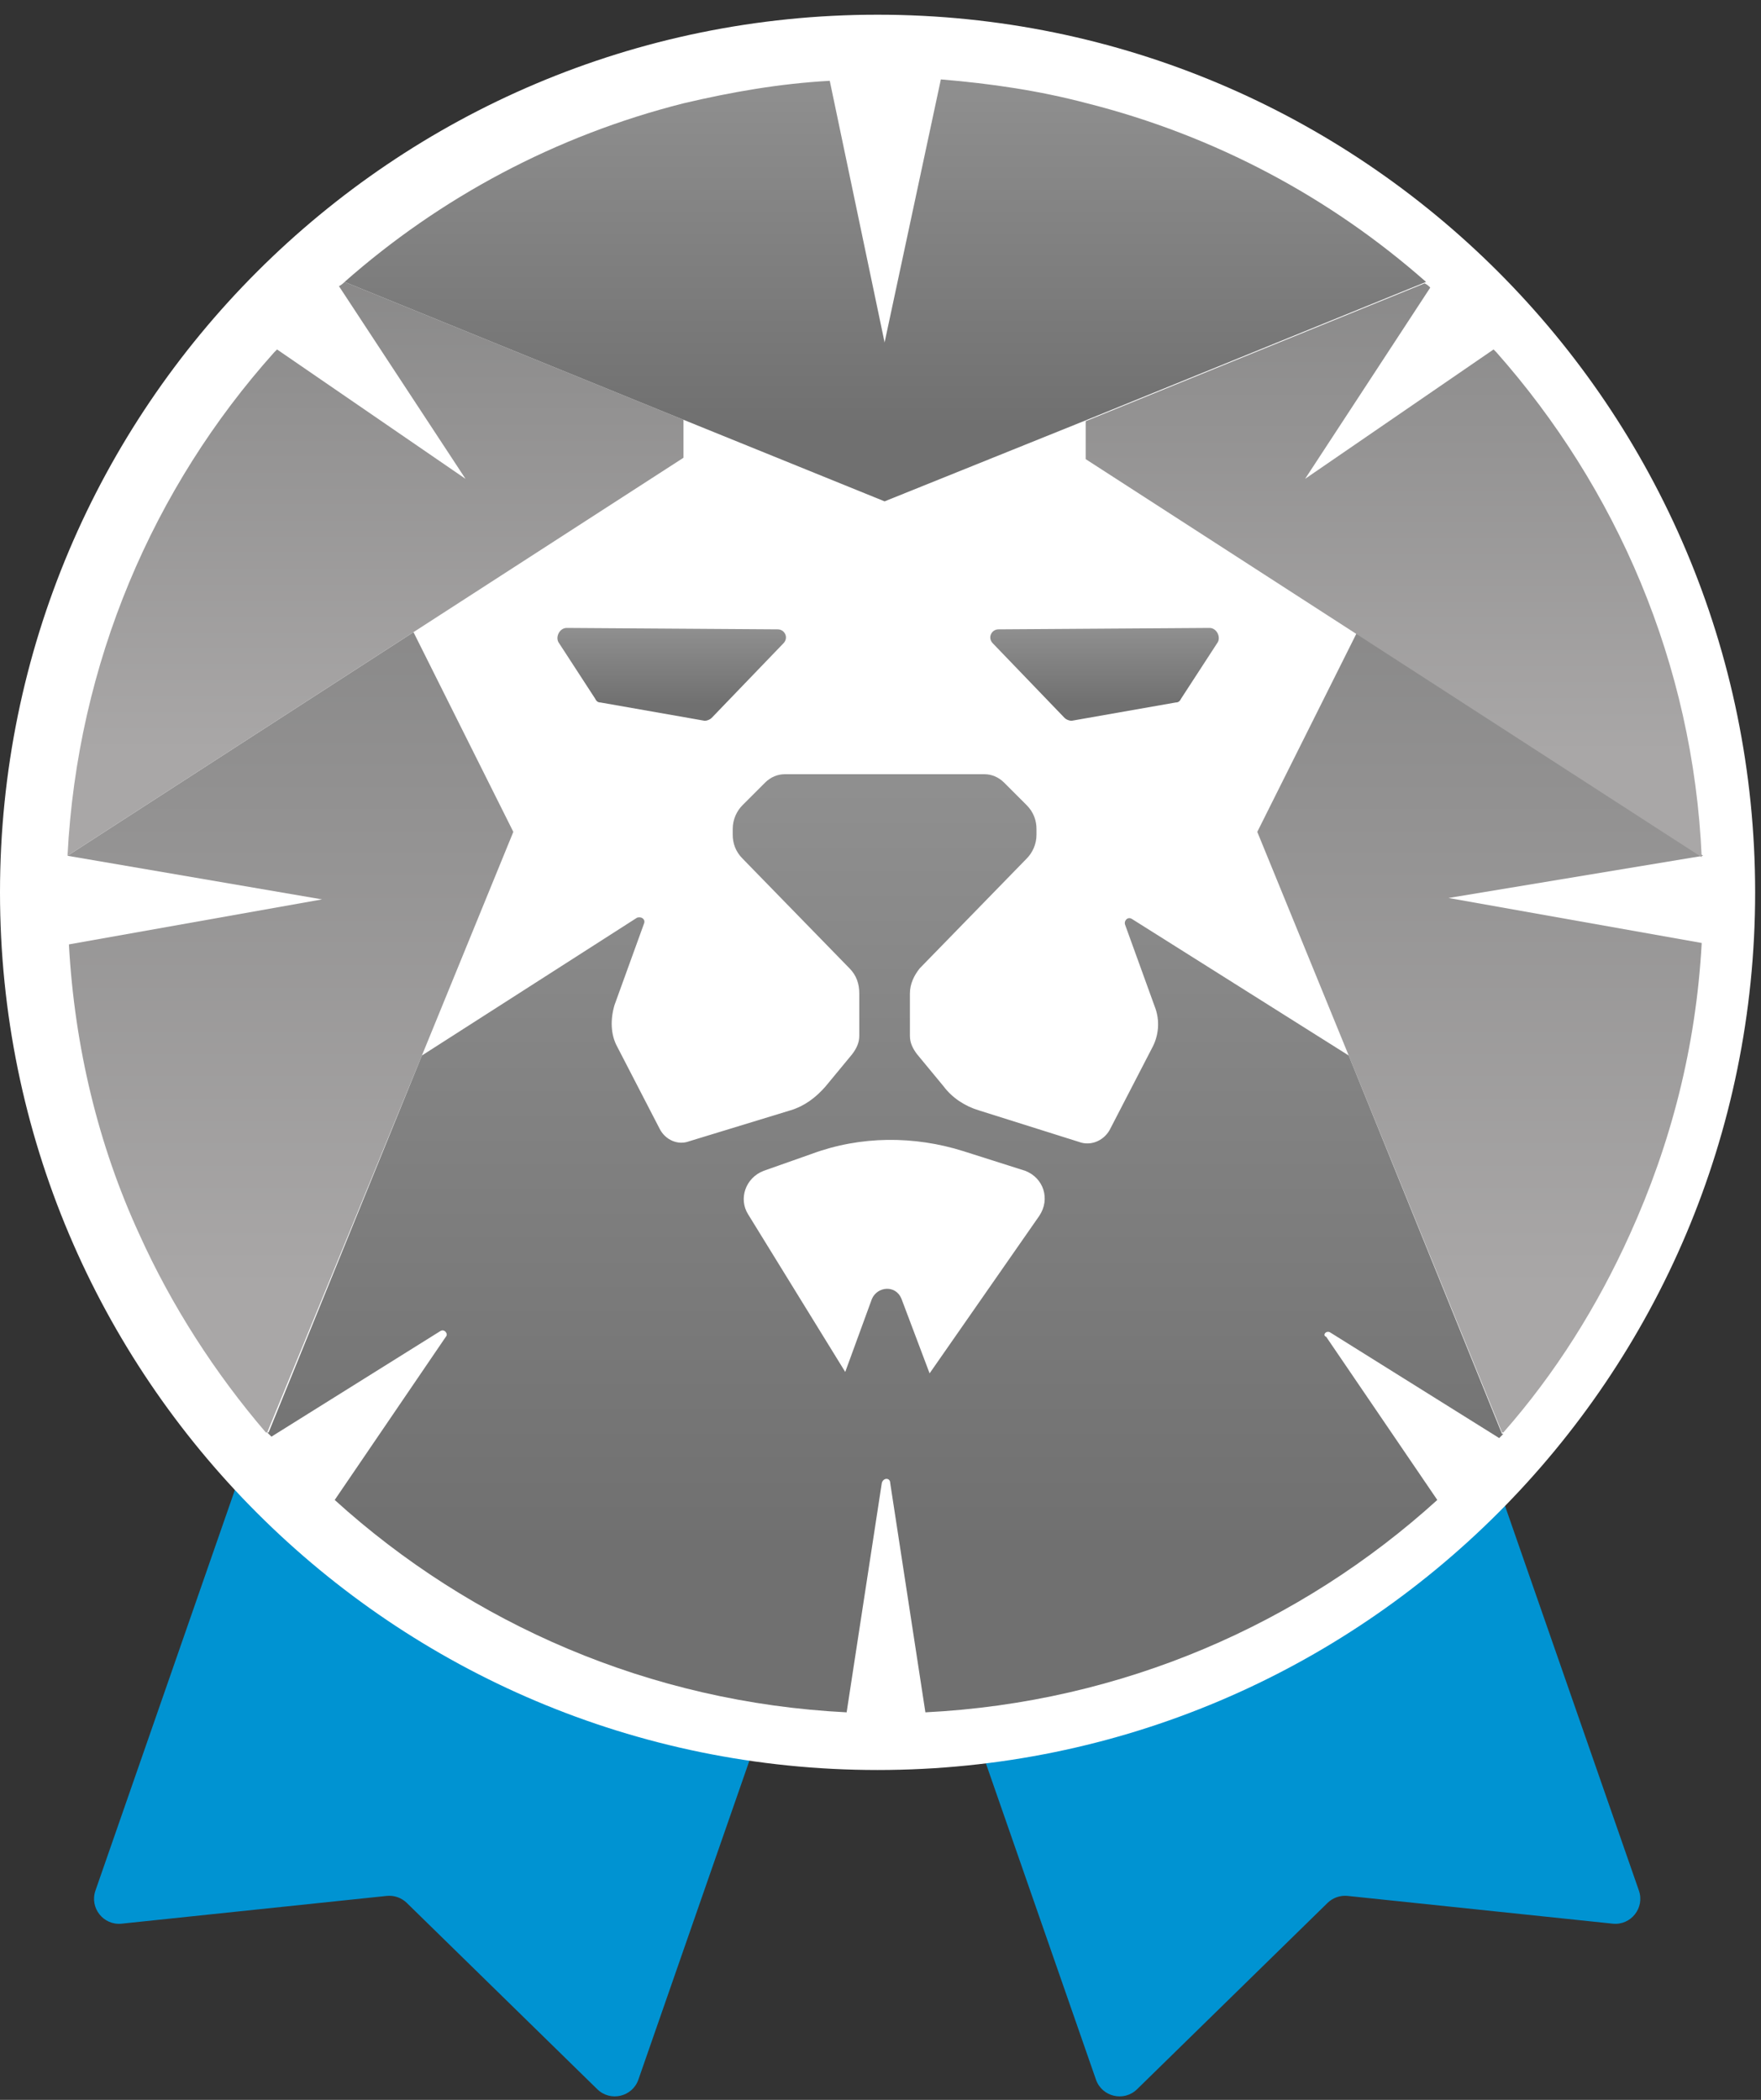
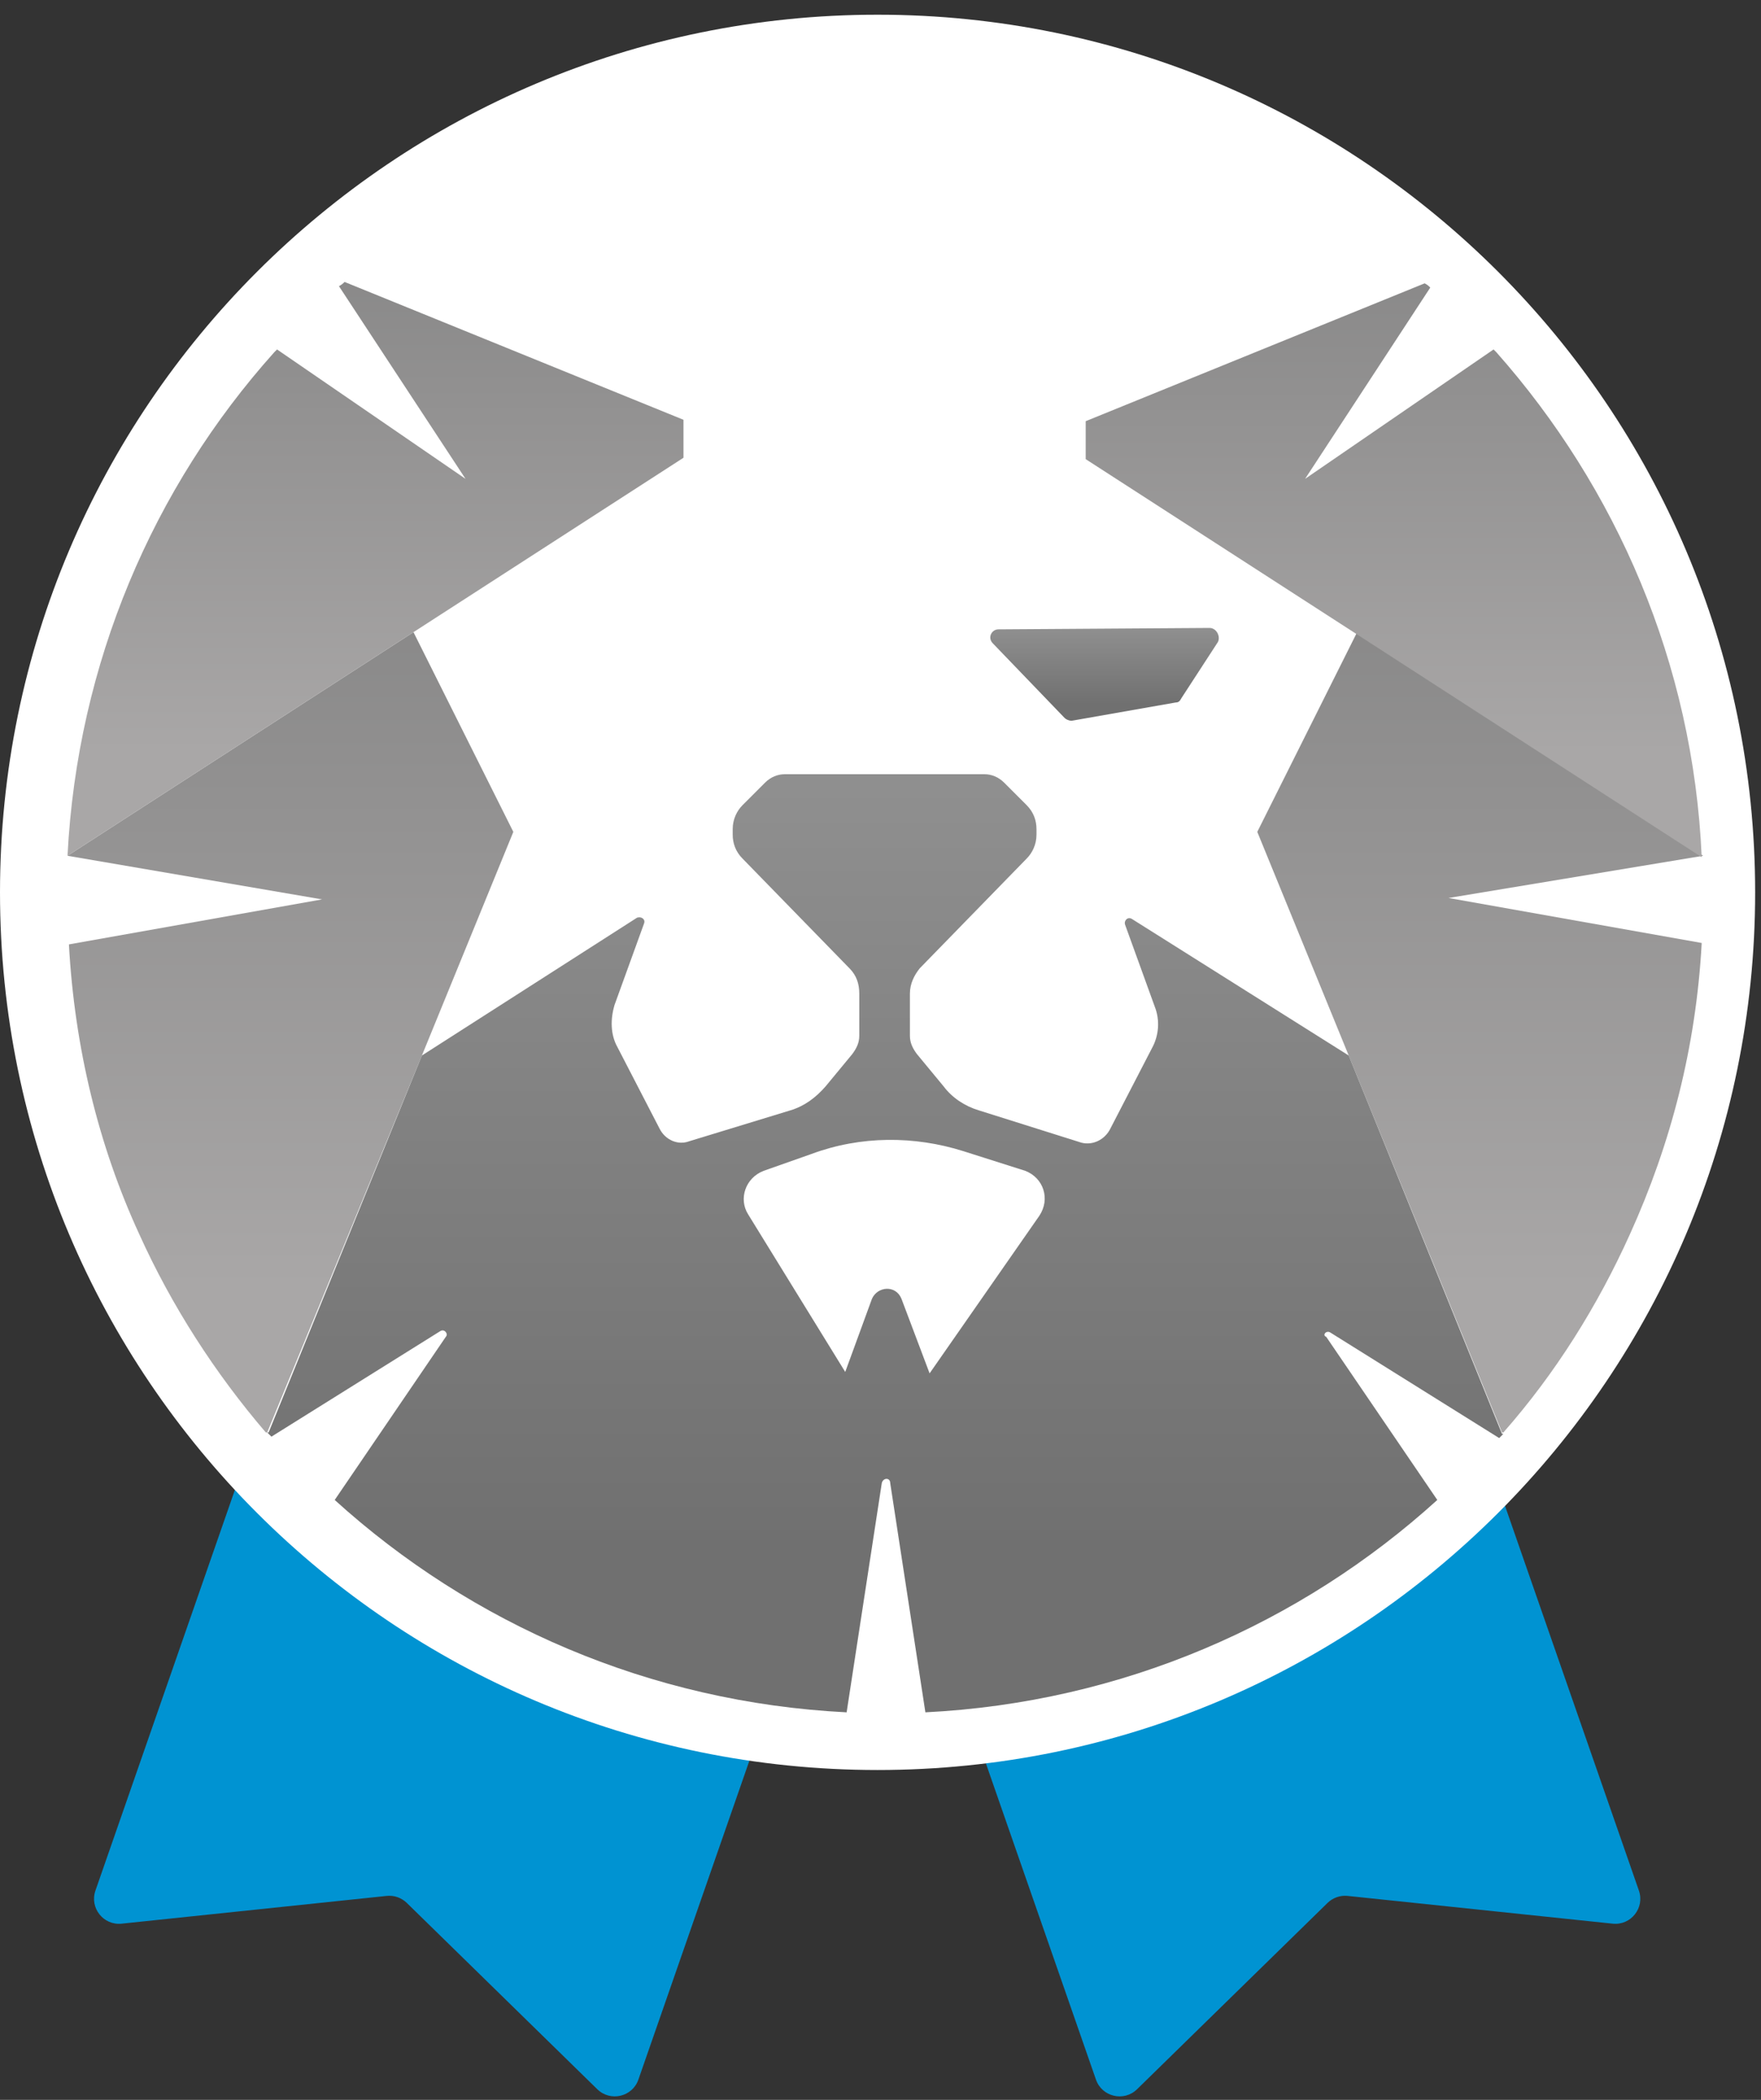
<svg xmlns="http://www.w3.org/2000/svg" width="104" height="124" viewBox="0 0 104 124" fill="none">
  <rect x="0" y="0" width="104" height="124" fill="#333333" stroke="none" />
  <path fill-rule="evenodd" clip-rule="evenodd" d="M51.213 83.988L48.942 90.512L48.941 90.512L48.942 90.513L37.702 122.804C37.347 123.826 36.049 124.131 35.275 123.374L24.024 112.371C23.709 112.064 23.274 111.913 22.837 111.958L7.185 113.597C6.109 113.71 5.281 112.665 5.637 111.643L16.803 79.562L16.804 79.562L16.803 79.561L19.068 73.056L51.213 83.988L83.358 73.056L85.622 79.561C85.622 79.562 85.622 79.562 85.622 79.562L85.623 79.562L96.789 111.643C97.145 112.665 96.317 113.71 95.241 113.597L79.588 111.958C79.151 111.913 78.716 112.064 78.402 112.371L67.151 123.375C66.377 124.131 65.079 123.826 64.724 122.804L53.484 90.513L53.485 90.512C53.484 90.512 53.484 90.512 53.484 90.512L51.213 83.988Z" fill="#0093D2" />
  <path d="M51.827 104.523C80.45 104.523 103.654 81.319 103.654 52.696C103.654 24.072 80.45 0.868 51.827 0.868C23.204 0.868 0 24.072 0 52.696C0 81.319 23.204 104.523 51.827 104.523Z" fill="white" />
  <path d="M24.419 37.33L3.987 50.536L19.02 53.111L4.07 55.769C4.402 61.832 5.814 67.646 8.223 72.878C10.133 77.114 12.708 81.101 15.698 84.589H15.781L24.917 62.33L30.316 49.124L24.419 37.33Z" fill="url(#paint0_linear_229_8413)" />
  <path d="M100.581 50.536L80.149 37.33L74.252 49.124L79.651 62.33L88.704 84.589H88.787C91.86 81.101 94.352 77.114 96.262 72.878C98.671 67.563 100.166 61.832 100.498 55.685L85.548 53.028L100.581 50.536Z" fill="url(#paint1_linear_229_8413)" />
  <path d="M20.349 16.649C20.266 16.732 20.183 16.815 20.017 16.898L27.492 28.277L16.362 20.636C16.279 20.719 16.279 20.719 16.196 20.802C9.053 28.775 4.568 39.157 3.987 50.536L24.419 37.33L40.365 27.031V24.789L20.349 16.649Z" fill="url(#paint2_linear_229_8413)" />
  <path d="M88.372 20.802C88.289 20.719 88.289 20.719 88.206 20.636L77.076 28.277L84.468 16.982C84.385 16.898 84.302 16.815 84.136 16.732L64.119 24.872V27.114L80.066 37.413L100.498 50.619C100 39.158 95.432 28.776 88.372 20.802Z" fill="url(#paint3_linear_229_8413)" />
  <path d="M78.571 78.692L88.538 84.921C88.621 84.838 88.704 84.755 88.787 84.672H88.704L79.651 62.33L66.86 54.273C66.611 54.107 66.362 54.356 66.445 54.606L68.189 59.423C68.521 60.253 68.438 61.167 68.023 61.914L65.531 66.732C65.199 67.313 64.534 67.645 63.87 67.479L57.807 65.569C56.976 65.32 56.229 64.822 55.731 64.157L54.153 62.247C53.903 61.914 53.737 61.582 53.737 61.167V58.675C53.737 58.094 53.986 57.596 54.319 57.18L60.631 50.702C60.963 50.37 61.212 49.871 61.212 49.29V48.958C61.212 48.459 61.046 47.961 60.631 47.546L59.302 46.217C58.97 45.885 58.554 45.719 58.139 45.719H52.242H46.345C45.93 45.719 45.515 45.885 45.182 46.217L43.853 47.546C43.521 47.878 43.272 48.376 43.272 48.958V49.29C43.272 49.788 43.438 50.287 43.853 50.702L50.166 57.18C50.581 57.596 50.747 58.094 50.747 58.675V61.167C50.747 61.582 50.581 61.914 50.332 62.247L48.754 64.157C48.172 64.822 47.508 65.32 46.677 65.569L40.697 67.396C40.033 67.645 39.285 67.313 38.953 66.649L36.462 61.831C36.046 61.084 36.046 60.17 36.295 59.34L38.04 54.523C38.123 54.273 37.873 54.107 37.624 54.19L24.917 62.33L15.864 84.589H15.78C15.864 84.672 15.947 84.755 16.03 84.838L25.996 78.609C26.246 78.443 26.495 78.775 26.329 78.941L19.767 88.576C27.824 95.885 38.372 100.536 50 101.117L52.076 87.579C52.159 87.247 52.574 87.247 52.574 87.579L54.651 101.117C66.279 100.536 76.827 95.885 84.883 88.576L78.322 78.941C78.073 78.858 78.322 78.526 78.571 78.692ZM61.378 71.798L54.9 81.1L53.239 76.698C52.907 75.868 51.827 75.951 51.495 76.698L49.917 81.017L44.186 71.715C43.604 70.802 44.02 69.556 45.099 69.14L47.923 68.144C50.83 67.064 53.986 67.064 56.893 67.978L60.548 69.14C61.628 69.556 62.043 70.802 61.378 71.798Z" fill="url(#paint4_linear_229_8413)" />
-   <path d="M64.202 6.101C61.378 5.354 58.554 4.938 55.565 4.689L52.242 20.221L49.003 4.772C46.013 4.938 43.189 5.437 40.365 6.101C32.807 8.011 25.997 11.666 20.349 16.649L40.365 24.789L52.242 29.606L64.202 24.789L84.219 16.649C78.571 11.666 71.76 8.011 64.202 6.101Z" fill="url(#paint5_linear_229_8413)" />
-   <path d="M33.472 37.081L45.93 37.164C46.346 37.164 46.595 37.663 46.262 37.995L42.026 42.397C41.944 42.48 41.777 42.563 41.611 42.563L35.465 41.483C35.299 41.483 35.216 41.4 35.133 41.234L32.973 37.912C32.807 37.58 33.056 37.081 33.472 37.081Z" fill="url(#paint6_linear_229_8413)" />
  <path d="M71.428 37.081L58.97 37.164C58.554 37.164 58.305 37.663 58.638 37.995L62.873 42.397C62.956 42.48 63.123 42.563 63.289 42.563L69.435 41.483C69.601 41.483 69.684 41.4 69.767 41.234L71.927 37.912C72.093 37.58 71.844 37.081 71.428 37.081Z" fill="url(#paint7_linear_229_8413)" />
  <defs>
    <linearGradient id="paint0_linear_229_8413" x1="17.148" y1="76.073" x2="17.148" y2="19.486" gradientUnits="userSpaceOnUse">
      <stop stop-color="#A9A7A7" />
      <stop offset="1" stop-color="#7C7C7C" />
    </linearGradient>
    <linearGradient id="paint1_linear_229_8413" x1="87.413" y1="76.073" x2="87.413" y2="19.486" gradientUnits="userSpaceOnUse">
      <stop stop-color="#A9A7A7" />
      <stop offset="1" stop-color="#7C7C7C" />
    </linearGradient>
    <linearGradient id="paint2_linear_229_8413" x1="22.171" y1="44.429" x2="22.171" y2="3.854" gradientUnits="userSpaceOnUse">
      <stop stop-color="#A9A7A7" />
      <stop offset="1" stop-color="#7C7C7C" />
    </linearGradient>
    <linearGradient id="paint3_linear_229_8413" x1="82.304" y1="44.513" x2="82.304" y2="3.937" gradientUnits="userSpaceOnUse">
      <stop stop-color="#A9A7A7" />
      <stop offset="1" stop-color="#7C7C7C" />
    </linearGradient>
    <linearGradient id="paint4_linear_229_8413" x1="52.274" y1="91.134" x2="52.274" y2="24.801" gradientUnits="userSpaceOnUse">
      <stop stop-color="#707070" />
      <stop offset="1" stop-color="#9E9E9E" />
    </linearGradient>
    <linearGradient id="paint5_linear_229_8413" x1="52.275" y1="25.116" x2="52.275" y2="-4.719" gradientUnits="userSpaceOnUse">
      <stop stop-color="#707070" />
      <stop offset="1" stop-color="#9E9E9E" />
    </linearGradient>
    <linearGradient id="paint6_linear_229_8413" x1="39.667" y1="41.575" x2="39.667" y2="35.011" gradientUnits="userSpaceOnUse">
      <stop stop-color="#707070" />
      <stop offset="1" stop-color="#9E9E9E" />
    </linearGradient>
    <linearGradient id="paint7_linear_229_8413" x1="65.229" y1="41.575" x2="65.229" y2="35.011" gradientUnits="userSpaceOnUse">
      <stop stop-color="#707070" />
      <stop offset="1" stop-color="#9E9E9E" />
    </linearGradient>
  </defs>
</svg>